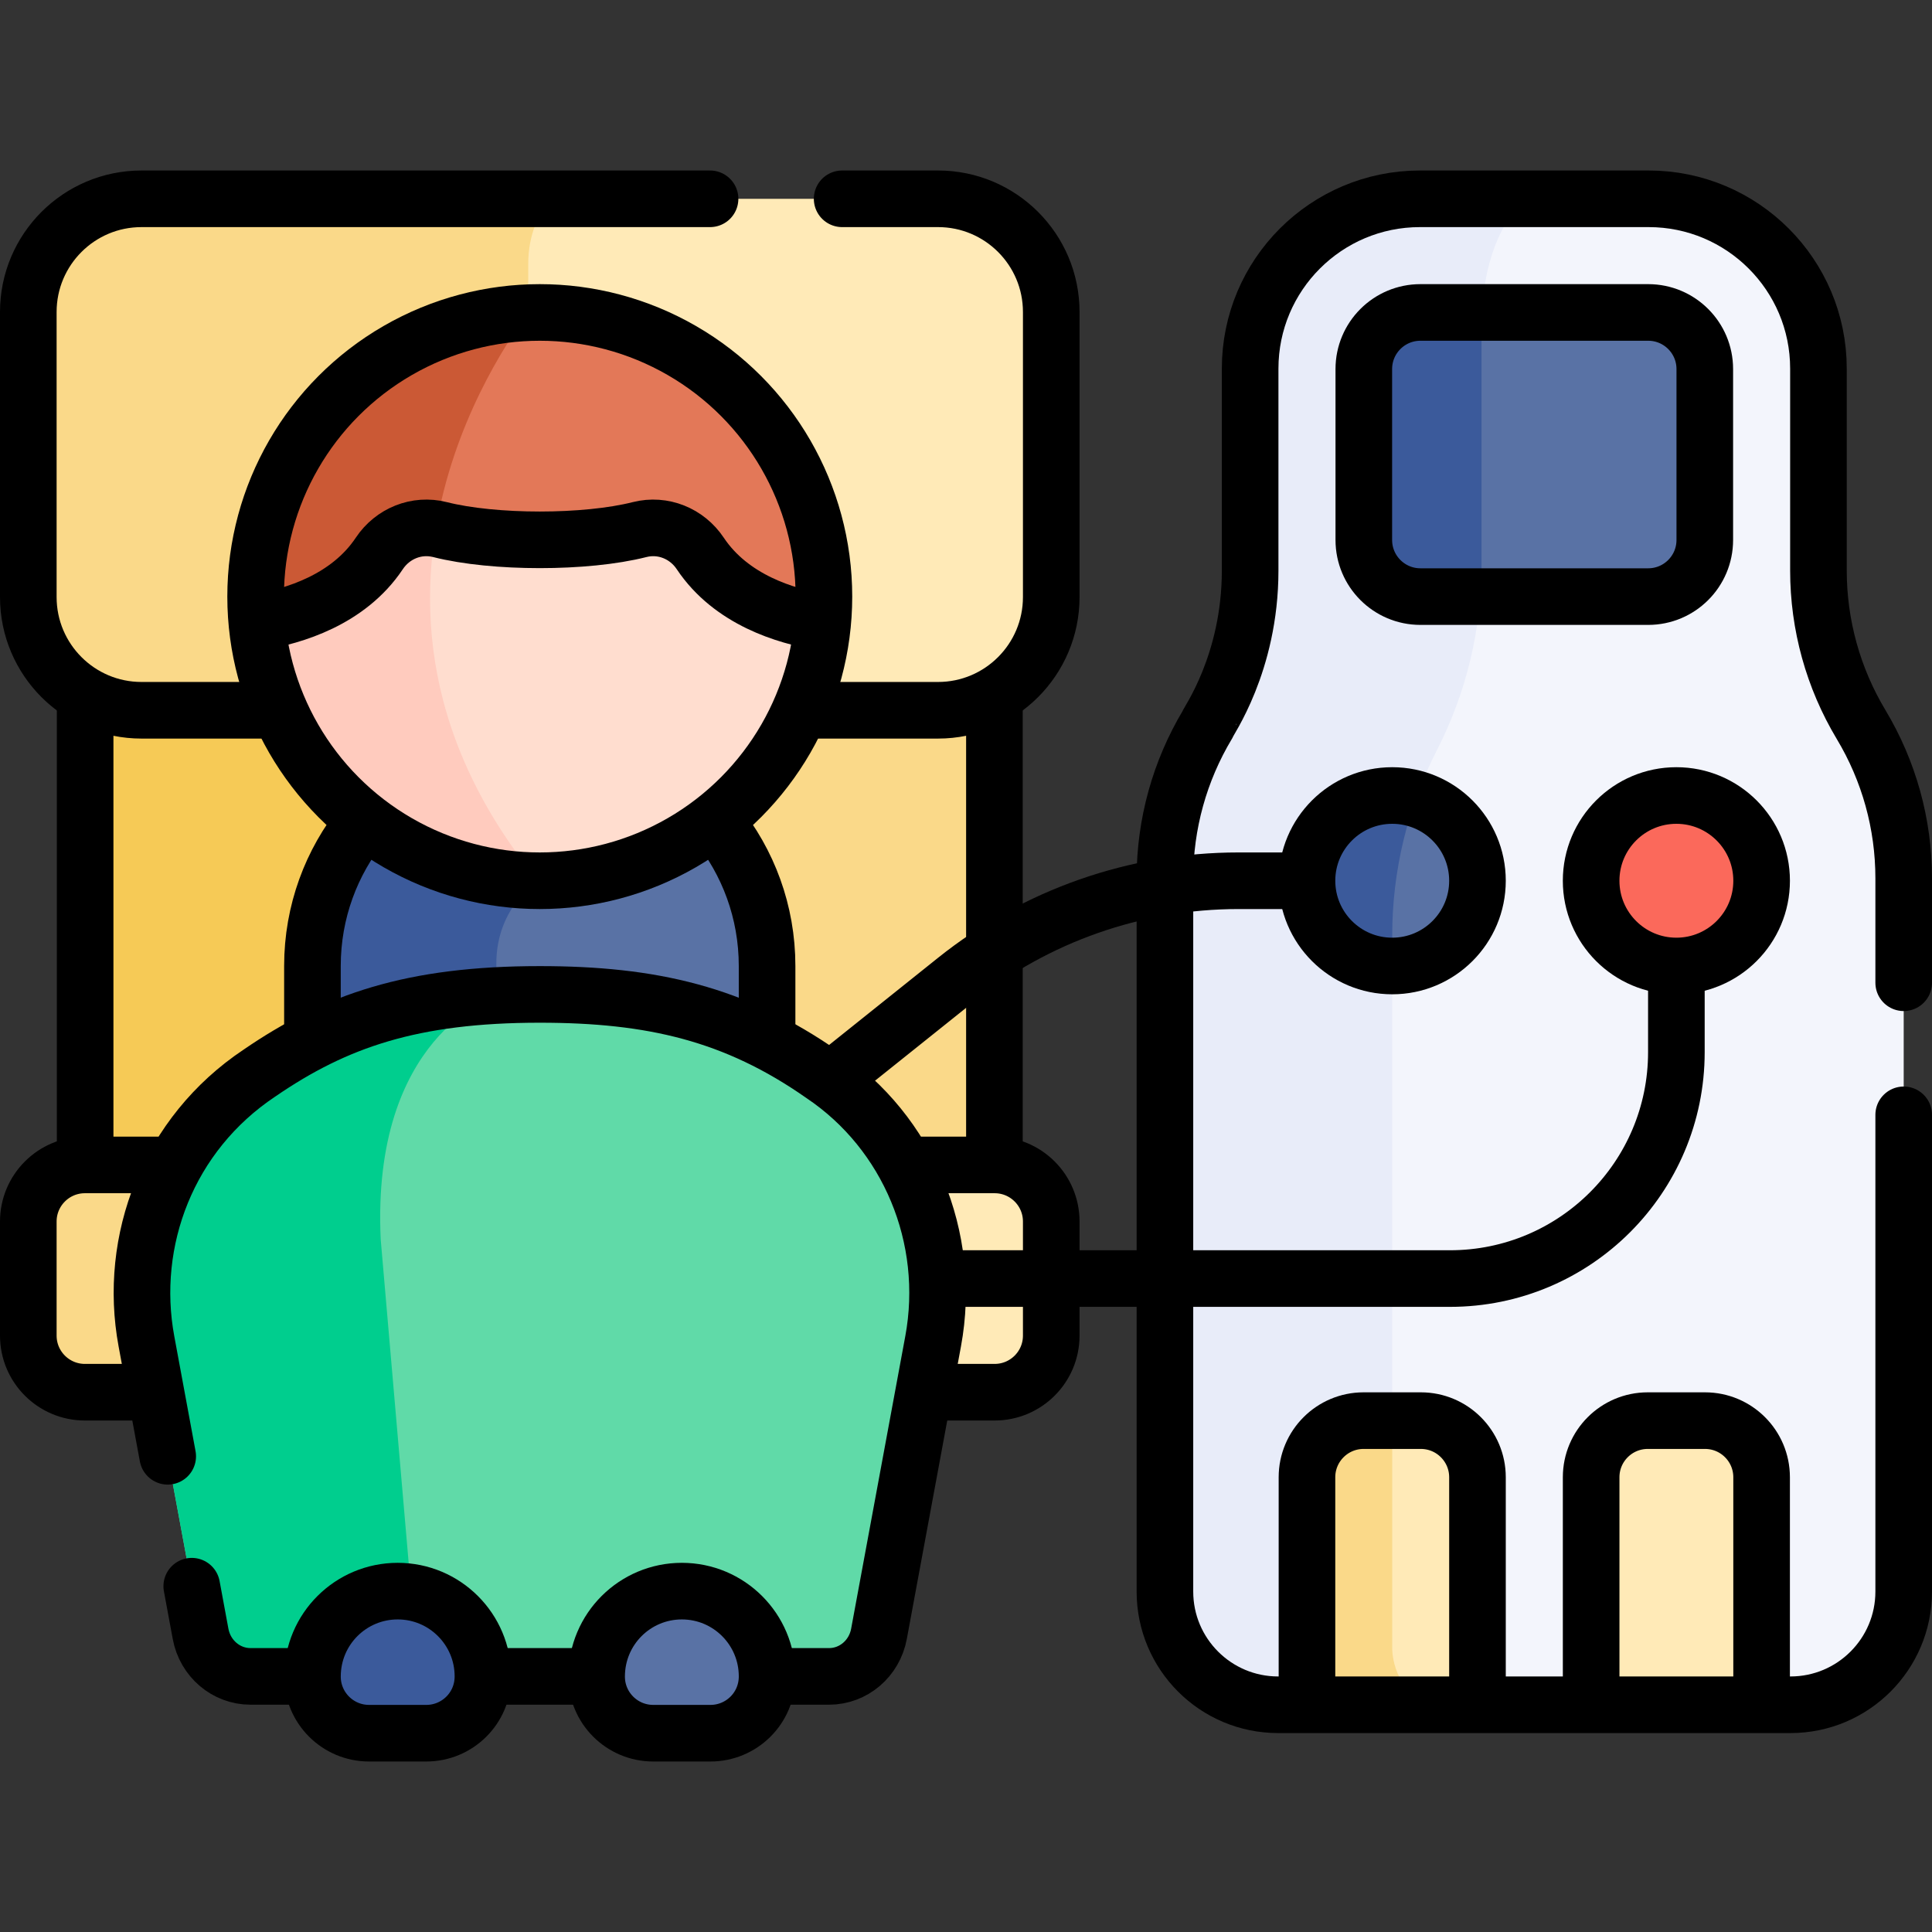
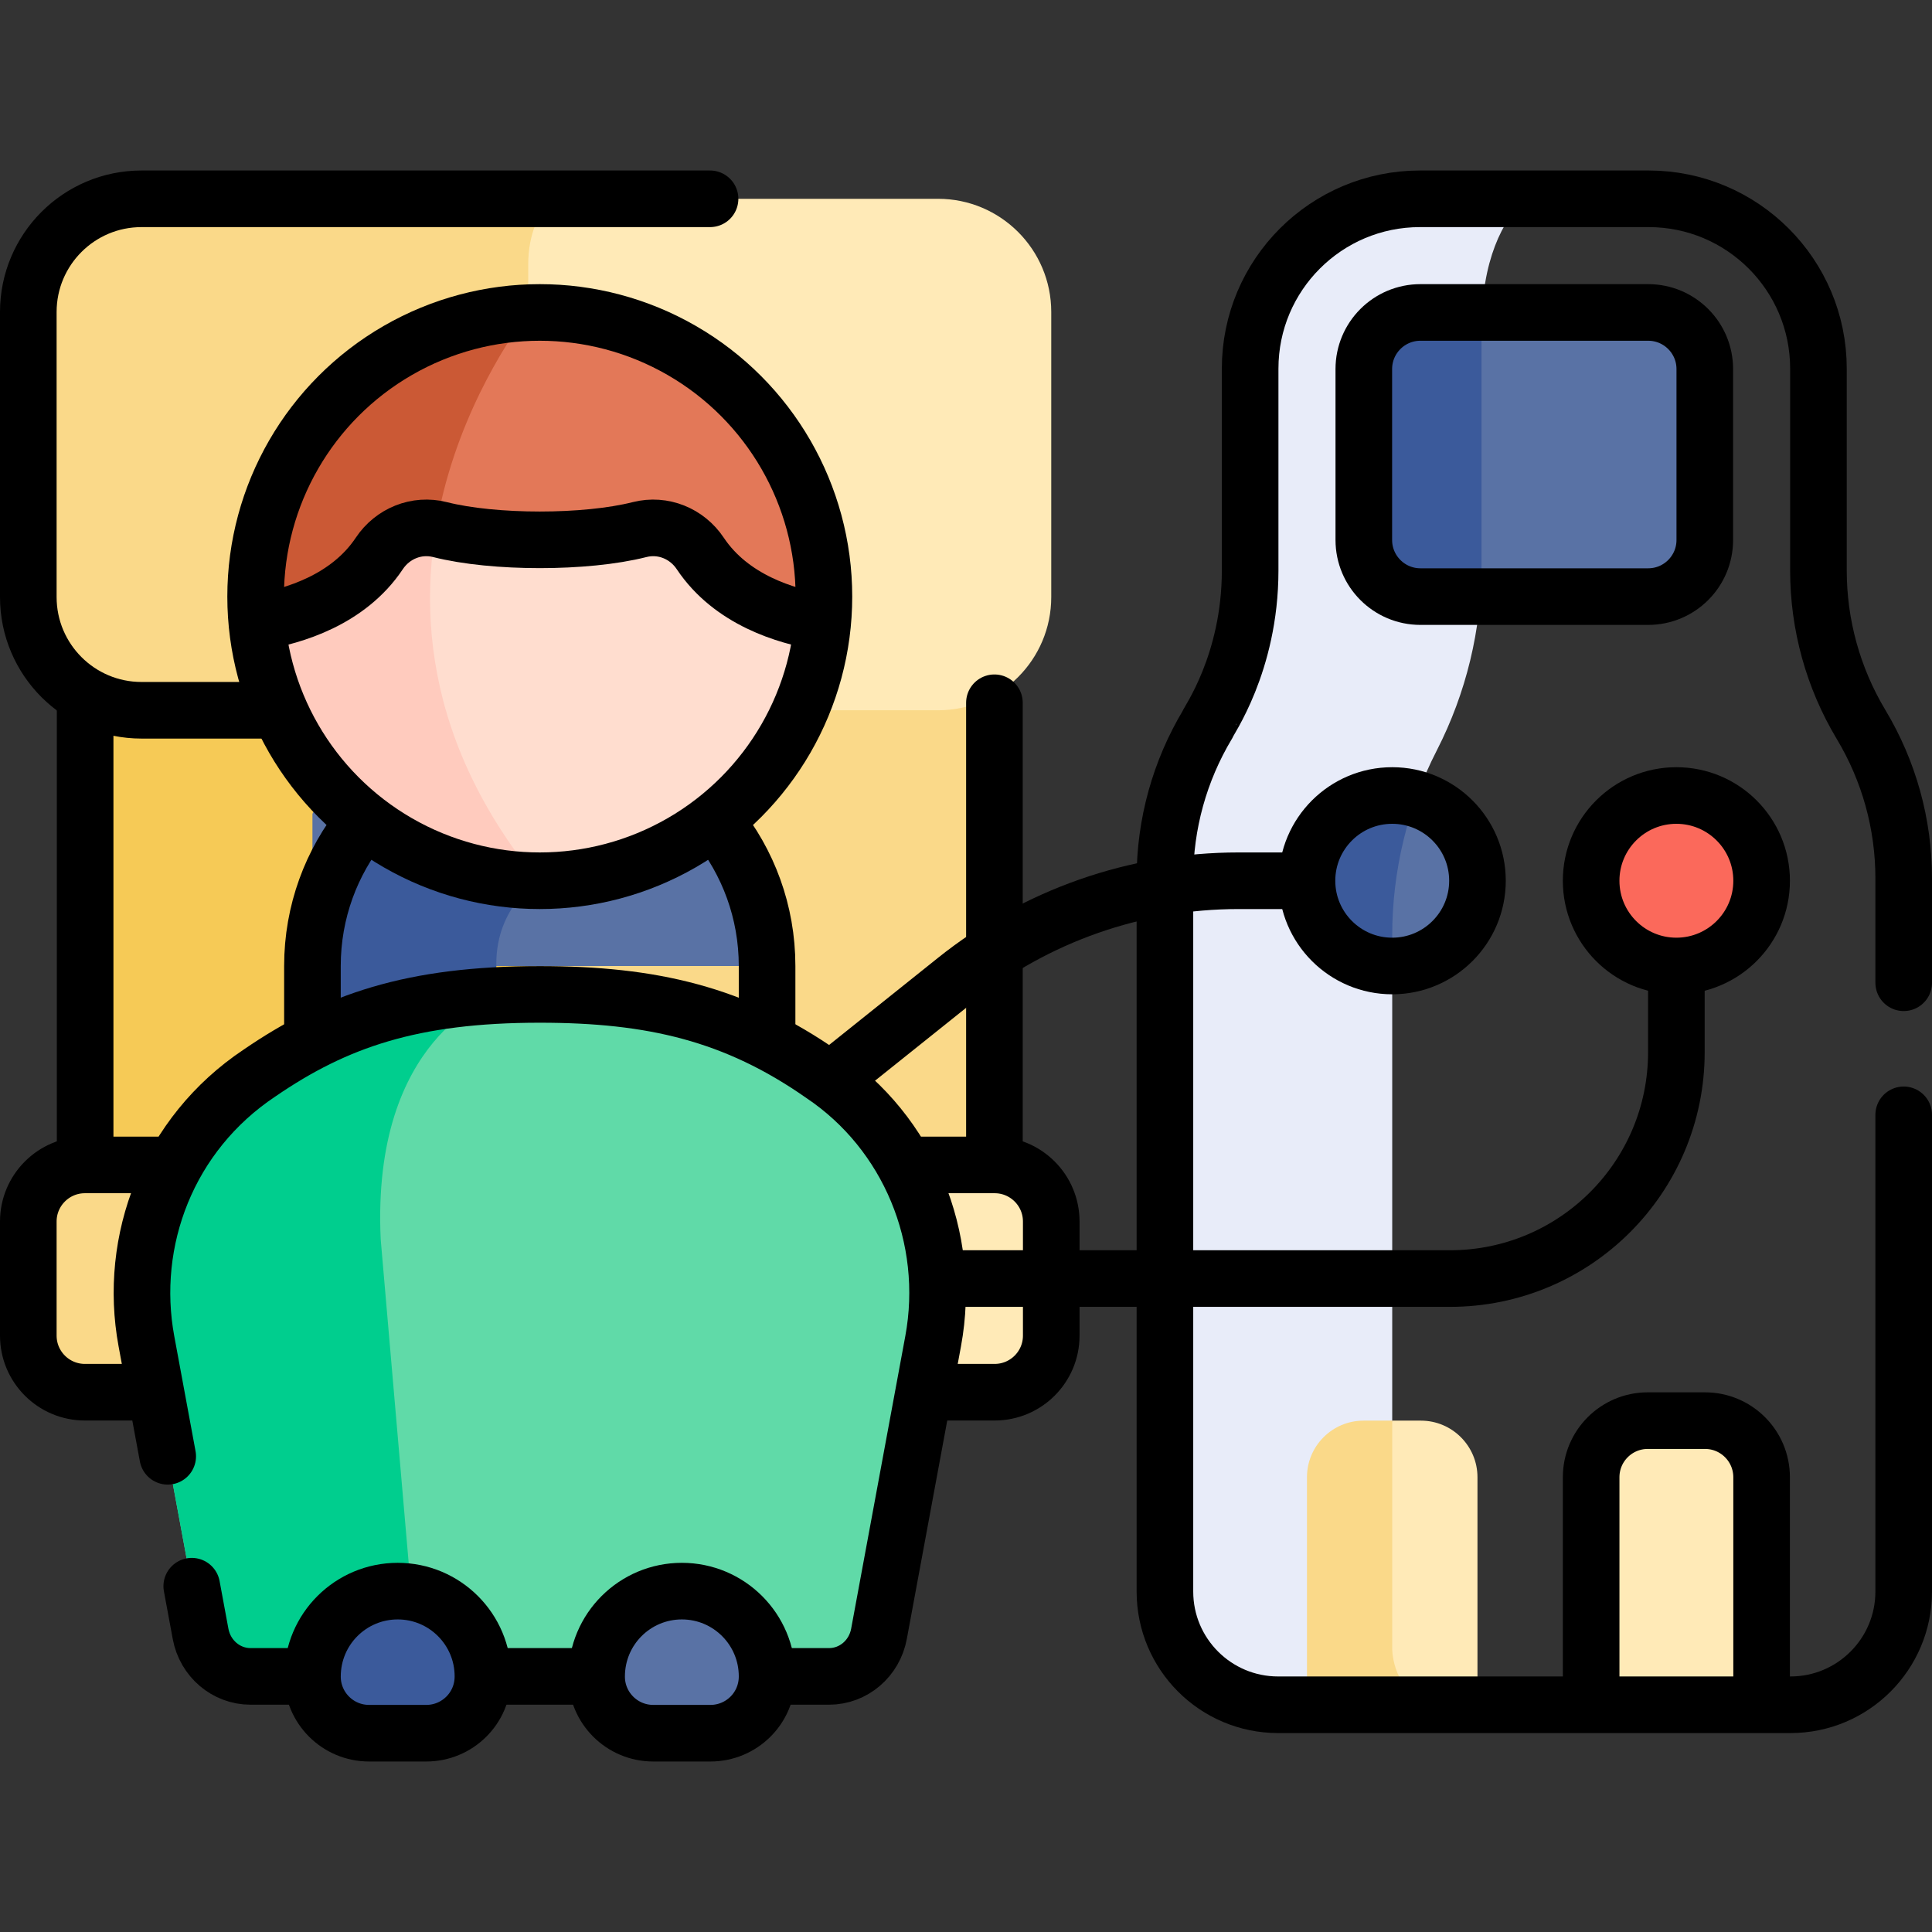
<svg xmlns="http://www.w3.org/2000/svg" version="1.1" id="Layer_1" x="0px" y="0px" viewBox="0 0 511.94 511.94" style="enable-background:new 0 0 511.94 511.94;" xml:space="preserve">
  <rect x="0" y="0" width="511.94" height="511.94" fill="#333333" stroke="none" />
  <g>
    <g>
-       <path style="fill:#F3F5FC;" d="M504.44,232.738v188.99c0,16.57-13.43,30-30,30h-7.65l-20.54-8.38l-24.63,8.38H391.5l-18.27-6.33&#10;&#09;&#09;&#09;l-1.68,0.39l-25.23,5.94h-7.64c-16.57,0-30-13.43-30-30v-189c0-14.36,3.9-28.44,11.29-40.76v-0.01&#10;&#09;&#09;&#09;c7.39-12.31,11.29-26.4,11.29-40.76v-53.52c0-24.85,20.15-45,45-45h60.59c24.85,0,45,20.15,45,45v53.52&#10;&#09;&#09;&#09;c0,14.36,3.9,28.45,11.29,40.77c3.7,6.16,6.53,12.76,8.43,19.62C503.47,218.448,504.44,225.558,504.44,232.738z" />
      <path style="fill:#E8ECF9;" d="M404.08,52.678c-5.84,5.72-11.51,16.07-11.51,34.67v62.46c0,17.04-4.06,33.83-11.83,49&#10;&#09;&#09;&#09;c-3.89,7.58-6.84,15.57-8.83,23.8c-1.98,8.22-3,16.68-3,25.2v188.95c0,0-0.14,4.47,2.64,9.03l-25.23,5.94h-7.64&#10;&#09;&#09;&#09;c-16.57,0-30-13.43-30-30v-189c0-14.36,3.9-28.44,11.29-40.76v-0.01c7.39-12.31,11.29-26.4,11.29-40.76v-53.52&#10;&#09;&#09;&#09;c0-24.85,20.15-45,45-45H404.08z" />
      <rect x="22.56" y="127.968" style="fill:#FAD989;" width="240.94" height="195.76" />
      <rect x="22.56" y="127.968" style="fill:#F6CA56;" width="117.41" height="195.76" />
-       <path style="fill:#5972A5;" d="M203.26,255.968v60.24H82.79v-40.3l11.2-23.2l2.72-35.26c8.59-10.32,20.56-17.72,34.22-20.51&#10;&#09;&#09;&#09;c3.91-0.79,7.95-1.21,12.1-1.21c16.64,0,31.69,6.74,42.59,17.64C196.52,224.268,203.26,239.328,203.26,255.968z" />
+       <path style="fill:#5972A5;" d="M203.26,255.968H82.79v-40.3l11.2-23.2l2.72-35.26c8.59-10.32,20.56-17.72,34.22-20.51&#10;&#09;&#09;&#09;c3.91-0.79,7.95-1.21,12.1-1.21c16.64,0,31.69,6.74,42.59,17.64C196.52,224.268,203.26,239.328,203.26,255.968z" />
      <path style="fill:#3B5A9B;" d="M131.52,255.268l-0.507,60.94H82.79v-60.24c0-29.13,20.67-53.42,48.14-59.03&#10;&#09;&#09;&#09;c6.39,19.5,11.63,36.43,11.63,36.43S131.52,240.288,131.52,255.268z" />
      <path style="fill:#FFEAB7;" d="M278.56,82.678v75.53c0,16.56-13.43,30-30,30H74l-24.31-10.35l-27.12,6.37&#10;&#09;&#09;&#09;c-9-5.17-15.07-14.89-15.07-26.02v-75.53c0-16.57,13.43-30,30-30h211.06C265.13,52.678,278.56,66.108,278.56,82.678z" />
      <path style="fill:#FAD989;" d="M145.97,52.678c-3.04,3.61-6,9.21-6,17.31v118.22H37.5c-16.57,0-30-13.44-30-30v-75.53&#10;&#09;&#09;&#09;c0-16.57,13.43-30,30-30H145.97z" />
      <path style="fill:#FFDDCF;" d="M218.01,164.888c-3.43,38.39-35.69,68.49-74.98,68.49c-0.16,0-0.31,0-0.47-0.01l-52.4-28.66&#10;&#09;&#09;&#09;l-22.12-39.82h0.01l50.73-39.16l24.25-18.72L218.01,164.888z" />
      <path style="fill:#FFCBBE;" d="M142.56,233.368c-39.08-0.23-71.1-30.24-74.52-68.48h0.01l50.73-39.16&#10;&#09;&#09;&#09;C110.36,154.528,109.95,193.468,142.56,233.368z" />
      <path style="fill:#E37858;" d="M218.32,158.088c0,2.29-0.1,4.56-0.31,6.8c-9.15-1.44-24.09-5.68-32.46-18.24&#10;&#09;&#09;&#09;c-3.53-5.29-9.89-7.88-16.06-6.32c-5.79,1.47-14.28,2.7-26.46,2.7c-12.18,0-20.67-1.23-26.46-2.7c-0.36-0.09-0.73-0.17-1.09-0.23&#10;&#09;&#09;&#09;l-10.18-26.45l34.67-30.79c1.01-0.05,2.04-0.07,3.06-0.07C184.61,82.788,218.32,116.498,218.32,158.088z" />
      <path style="fill:#CB5935;" d="M139.97,82.858c-6.18,8.37-19.89,29.49-24.49,57.24c-5.82-1.02-11.65,1.57-14.97,6.55&#10;&#09;&#09;&#09;c-8.37,12.56-23.31,16.8-32.46,18.24h-0.01c-0.21-2.24-0.31-4.51-0.31-6.8C67.73,117.528,99.81,84.458,139.97,82.858z" />
      <path style="fill:#5972A5;" d="M391.5,233.378c0,12.48-10.11,22.59-22.59,22.59l-9.64-24.19l15.9-20.1&#10;&#09;&#09;&#09;C384.6,214.378,391.5,223.078,391.5,233.378z" />
      <path style="fill:#3B5A9B;" d="M375.17,211.678c-1.28,3.58-2.37,7.23-3.26,10.93c-1.98,8.22-3,16.68-3,25.2v8.16&#10;&#09;&#09;&#09;c-12.47,0-22.59-10.11-22.59-22.59c0-12.47,10.12-22.59,22.59-22.59C371.08,210.788,373.18,211.098,375.17,211.678z" />
      <path style="fill:#FFEAB7;" d="M278.56,323.678v30.23c0,8.29-6.72,15-15,15H22.5c-8.28,0-15-6.71-15-15v-30.23&#10;&#09;&#09;&#09;c0-8.29,6.72-15,15-15h0.06l7.81,2.63l15.93-2.63h217.26C271.84,308.678,278.56,315.388,278.56,323.678z" />
      <path style="fill:#FAD989;" d="M139.97,308.678v60.23H22.5c-8.28,0-15-6.71-15-15v-30.23c0-8.29,6.72-15,15-15H139.97z" />
      <path style="fill:#60DAA8;" d="M247.26,355.418l-14.35,77.53c-1.21,6.53-6.76,11.26-13.22,11.26H66.37&#10;&#09;&#09;&#09;c-6.46,0-12.01-4.73-13.22-11.26l-11.85-64.04l43.22-88.03l46.91-17.07h0.01c3.68-0.21,7.54-0.31,11.59-0.31&#10;&#09;&#09;&#09;c33.77,0,54.02,6.95,74.29,20.85c0.2,0.14,0.4,0.28,0.6,0.42C240.7,300.068,252.35,327.918,247.26,355.418z" />
      <path style="fill:#00CE8E;" d="M100.88,328.428l10.01,115.78H66.37c-6.46,0-12.01-4.73-13.22-11.26l-14.35-77.54&#10;&#09;&#09;&#09;c-5.09-27.49,6.55-55.33,29.32-70.64c0.21-0.14,0.41-0.28,0.62-0.42c17.83-12.23,35.66-19.08,62.69-20.54&#10;&#09;&#09;&#09;C130.46,264.118,98.37,274.928,100.88,328.428z" />
      <path style="fill:#5972A5;" d="M188.264,459.262h-15.176c-8.284,0-15-6.716-15-15v-0.059c0-12.475,10.113-22.588,22.588-22.588h0&#10;&#09;&#09;&#09;c12.475,0,22.588,10.113,22.588,22.588v0.059C203.264,452.546,196.548,459.262,188.264,459.262z" />
      <path style="fill:#3B5A9B;" d="M112.97,459.262H97.794c-8.284,0-15-6.716-15-15v-0.059c0-12.475,10.113-22.588,22.588-22.588h0&#10;&#09;&#09;&#09;c12.475,0,22.588,10.113,22.588,22.588v0.059C127.97,452.546,121.254,459.262,112.97,459.262z" />
      <path style="fill:#5972A5;" d="M451.73,97.788v45.3c0,8.28-6.71,15-15,15h-44.49l-13.91-33.55l14.36-41.75h44.04&#10;&#09;&#09;&#09;C445.02,82.788,451.73,89.508,451.73,97.788z" />
      <path style="fill:#3B5A9B;" d="M392.69,82.788c-0.08,1.46-0.12,2.98-0.12,4.56v62.46c0,2.77-0.11,5.53-0.33,8.28h-15.86&#10;&#09;&#09;&#09;c-8.28,0-15-6.72-15-15v-45.3c0-8.28,6.72-15,15-15H392.69z" />
      <circle style="fill:#FB695B;" cx="444.205" cy="233.38" r="22.588" />
      <path style="fill:#FFEAB7;" d="M391.5,391.438v60.29h-13.93l-11.15-3.1l-11.58-23.15l14.07-49.04h7.59&#10;&#09;&#09;&#09;C384.78,376.438,391.5,383.158,391.5,391.438z" />
      <path style="fill:#FAD989;" d="M377.57,451.728h-31.25v-60.29c0-8.28,6.72-15,15-15h7.59v60.32&#10;&#09;&#09;&#09;C368.91,436.758,368.61,446.298,377.57,451.728z" />
      <path style="fill:#FFEAB7;" d="M466.794,451.733h-45.176v-60.294c0-8.284,6.716-15,15-15h15.176c8.284,0,15,6.716,15,15V451.733z" />
    </g>
    <g>
      <path style="fill:none;stroke:#000000;stroke-width:15;stroke-linecap:round;stroke-linejoin:round;stroke-miterlimit:10;" d="&#10;&#09;&#09;&#09;M504.44,295.408v126.32c0,16.57-13.43,30-30,30H338.68c-16.57,0-30-13.43-30-30v-189c0-14.36,3.9-28.44,11.29-40.76&#10;&#09;&#09;&#09;c0-0.594,11.29-16.118,11.29-40.77v-53.52c0-24.85,20.15-45,45-45h60.59c24.85,0,45,20.15,45,45v53.52&#10;&#09;&#09;&#09;c0,14.36,3.9,28.45,11.29,40.77c7.409,12.336,11.3,26.38,11.3,40.77v27.67" />
      <line style="fill:none;stroke:#000000;stroke-width:15;stroke-linecap:round;stroke-linejoin:round;stroke-miterlimit:10;" x1="22.56" y1="307.678" x2="22.56" y2="186.218" />
      <line style="fill:none;stroke:#000000;stroke-width:15;stroke-linecap:round;stroke-linejoin:round;stroke-miterlimit:10;" x1="263.5" y1="307.678" x2="263.5" y2="186.218" />
      <path style="fill:none;stroke:#000000;stroke-width:15;stroke-linecap:round;stroke-linejoin:round;stroke-miterlimit:10;" d="&#10;&#09;&#09;&#09;M189.84,218.058c8.39,10.35,13.42,23.54,13.42,37.91v18.95" />
      <path style="fill:none;stroke:#000000;stroke-width:15;stroke-linecap:round;stroke-linejoin:round;stroke-miterlimit:10;" d="&#10;&#09;&#09;&#09;M82.79,274.918v-18.95c0-14.37,5.03-27.56,13.42-37.91" />
      <path style="fill:none;stroke:#000000;stroke-width:15;stroke-linecap:round;stroke-linejoin:round;stroke-miterlimit:10;" d="&#10;&#09;&#09;&#09;M72.01,188.208H37.5c-16.57,0-30-13.44-30-30v-75.53c0-16.57,13.43-30,30-30h150.65" />
-       <path style="fill:none;stroke:#000000;stroke-width:15;stroke-linecap:round;stroke-linejoin:round;stroke-miterlimit:10;" d="&#10;&#09;&#09;&#09;M223.15,52.678h25.41c16.57,0,30,13.43,30,30v75.53c0,16.56-13.43,30-30,30h-34.52" />
      <circle style="fill:none;stroke:#000000;stroke-width:15;stroke-linecap:round;stroke-linejoin:round;stroke-miterlimit:10;" cx="143.029" cy="158.086" r="75.294" />
      <path style="fill:none;stroke:#000000;stroke-width:15;stroke-linecap:round;stroke-linejoin:round;stroke-miterlimit:10;" d="&#10;&#09;&#09;&#09;M68.57,164.808c9.19-1.52,23.73-5.83,31.94-18.16c3.53-5.29,9.89-7.88,16.06-6.32c14.262,3.621,38.658,3.621,52.92,0&#10;&#09;&#09;&#09;c6.17-1.56,12.53,1.03,16.06,6.32c8.21,12.32,22.73,16.64,31.92,18.15h0.01" />
      <path style="fill:none;stroke:#000000;stroke-width:15;stroke-linecap:round;stroke-linejoin:round;stroke-miterlimit:10;" d="&#10;&#09;&#09;&#09;M343.382,233.38h-15.2c-27.249,0-53.686,9.274-74.963,26.296l-31.181,24.945" />
      <circle style="fill:none;stroke:#000000;stroke-width:15;stroke-linecap:round;stroke-linejoin:round;stroke-miterlimit:10;" cx="368.911" cy="233.38" r="22.588" />
      <path style="fill:none;stroke:#000000;stroke-width:15;stroke-linecap:round;stroke-linejoin:round;stroke-miterlimit:10;" d="&#10;&#09;&#09;&#09;M39.55,368.908H22.5c-8.28,0-15-6.71-15-15v-30.23c0-8.29,6.72-15,15-15h22.16" />
      <path style="fill:none;stroke:#000000;stroke-width:15;stroke-linecap:round;stroke-linejoin:round;stroke-miterlimit:10;" d="&#10;&#09;&#09;&#09;M241.4,308.678h22.16c8.28,0,15,6.71,15,15v30.23c0,8.29-6.72,15-15,15h-17.05" />
      <path style="fill:none;stroke:#000000;stroke-width:15;stroke-linecap:round;stroke-linejoin:round;stroke-miterlimit:10;" d="&#10;&#09;&#09;&#09;M444.205,257.909v20.882c0,33.137-26.863,60-60,60H250.264" />
      <path style="fill:none;stroke:#000000;stroke-width:15;stroke-linecap:round;stroke-linejoin:round;stroke-miterlimit:10;" d="&#10;&#09;&#09;&#09;M44.44,385.888l-5.64-30.48c-4.936-26.657,5.725-54.917,29.94-71.06c20.26-13.9,40.52-20.85,74.29-20.85&#10;&#09;&#09;&#09;c29.667,0,51.773,5.088,74.89,21.27c22.78,15.3,34.43,43.15,29.34,70.65l-14.35,77.53c-1.21,6.53-6.76,11.26-13.22,11.26h-14.43" />
      <path style="fill:none;stroke:#000000;stroke-width:15;stroke-linecap:round;stroke-linejoin:round;stroke-miterlimit:10;" d="&#10;&#09;&#09;&#09;M50.81,420.308l2.34,12.64c1.21,6.53,6.76,11.26,13.22,11.26h14.42" />
      <line style="fill:none;stroke:#000000;stroke-width:15;stroke-linecap:round;stroke-linejoin:round;stroke-miterlimit:10;" x1="156.672" y1="444.208" x2="129.388" y2="444.208" />
      <path style="fill:none;stroke:#000000;stroke-width:15;stroke-linecap:round;stroke-linejoin:round;stroke-miterlimit:10;" d="&#10;&#09;&#09;&#09;M188.264,459.262h-15.176c-8.284,0-15-6.716-15-15c0-12.642,10.198-22.647,22.588-22.647c12.475,0,22.588,10.113,22.588,22.588&#10;&#09;&#09;&#09;C203.264,452.731,196.388,459.262,188.264,459.262z" />
      <path style="fill:none;stroke:#000000;stroke-width:15;stroke-linecap:round;stroke-linejoin:round;stroke-miterlimit:10;" d="&#10;&#09;&#09;&#09;M112.97,459.262H97.794c-8.284,0-15-6.716-15-15c0-12.642,10.198-22.647,22.588-22.647c12.475,0,22.588,10.113,22.588,22.588&#10;&#09;&#09;&#09;C127.97,452.731,121.094,459.262,112.97,459.262z" />
      <path style="fill:none;stroke:#000000;stroke-width:15;stroke-linecap:round;stroke-linejoin:round;stroke-miterlimit:10;" d="&#10;&#09;&#09;&#09;M436.735,158.086h-60.353c-8.284,0-15-6.716-15-15V97.791c0-8.284,6.716-15,15-15h60.353c8.284,0,15,6.716,15,15v45.294&#10;&#09;&#09;&#09;C451.735,151.37,445.019,158.086,436.735,158.086z" />
      <circle style="fill:none;stroke:#000000;stroke-width:15;stroke-linecap:round;stroke-linejoin:round;stroke-miterlimit:10;" cx="444.205" cy="233.38" r="22.588" />
-       <path style="fill:none;stroke:#000000;stroke-width:15;stroke-linecap:round;stroke-linejoin:round;stroke-miterlimit:10;" d="&#10;&#09;&#09;&#09;M346.32,450.728v-59.29c0-8.28,6.72-15,15-15h15.18c8.28,0,15,6.72,15,15v59.29" />
      <path style="fill:none;stroke:#000000;stroke-width:15;stroke-linecap:round;stroke-linejoin:round;stroke-miterlimit:10;" d="&#10;&#09;&#09;&#09;M421.62,450.728v-59.29c0-8.28,6.71-15,15-15h15.17c8.29,0,15,6.72,15,15v59.29" />
    </g>
  </g>
  <g>
</g>
  <g>
</g>
  <g>
</g>
  <g>
</g>
  <g>
</g>
  <g>
</g>
  <g>
</g>
  <g>
</g>
  <g>
</g>
  <g>
</g>
  <g>
</g>
  <g>
</g>
  <g>
</g>
  <g>
</g>
  <g>
</g>
</svg>